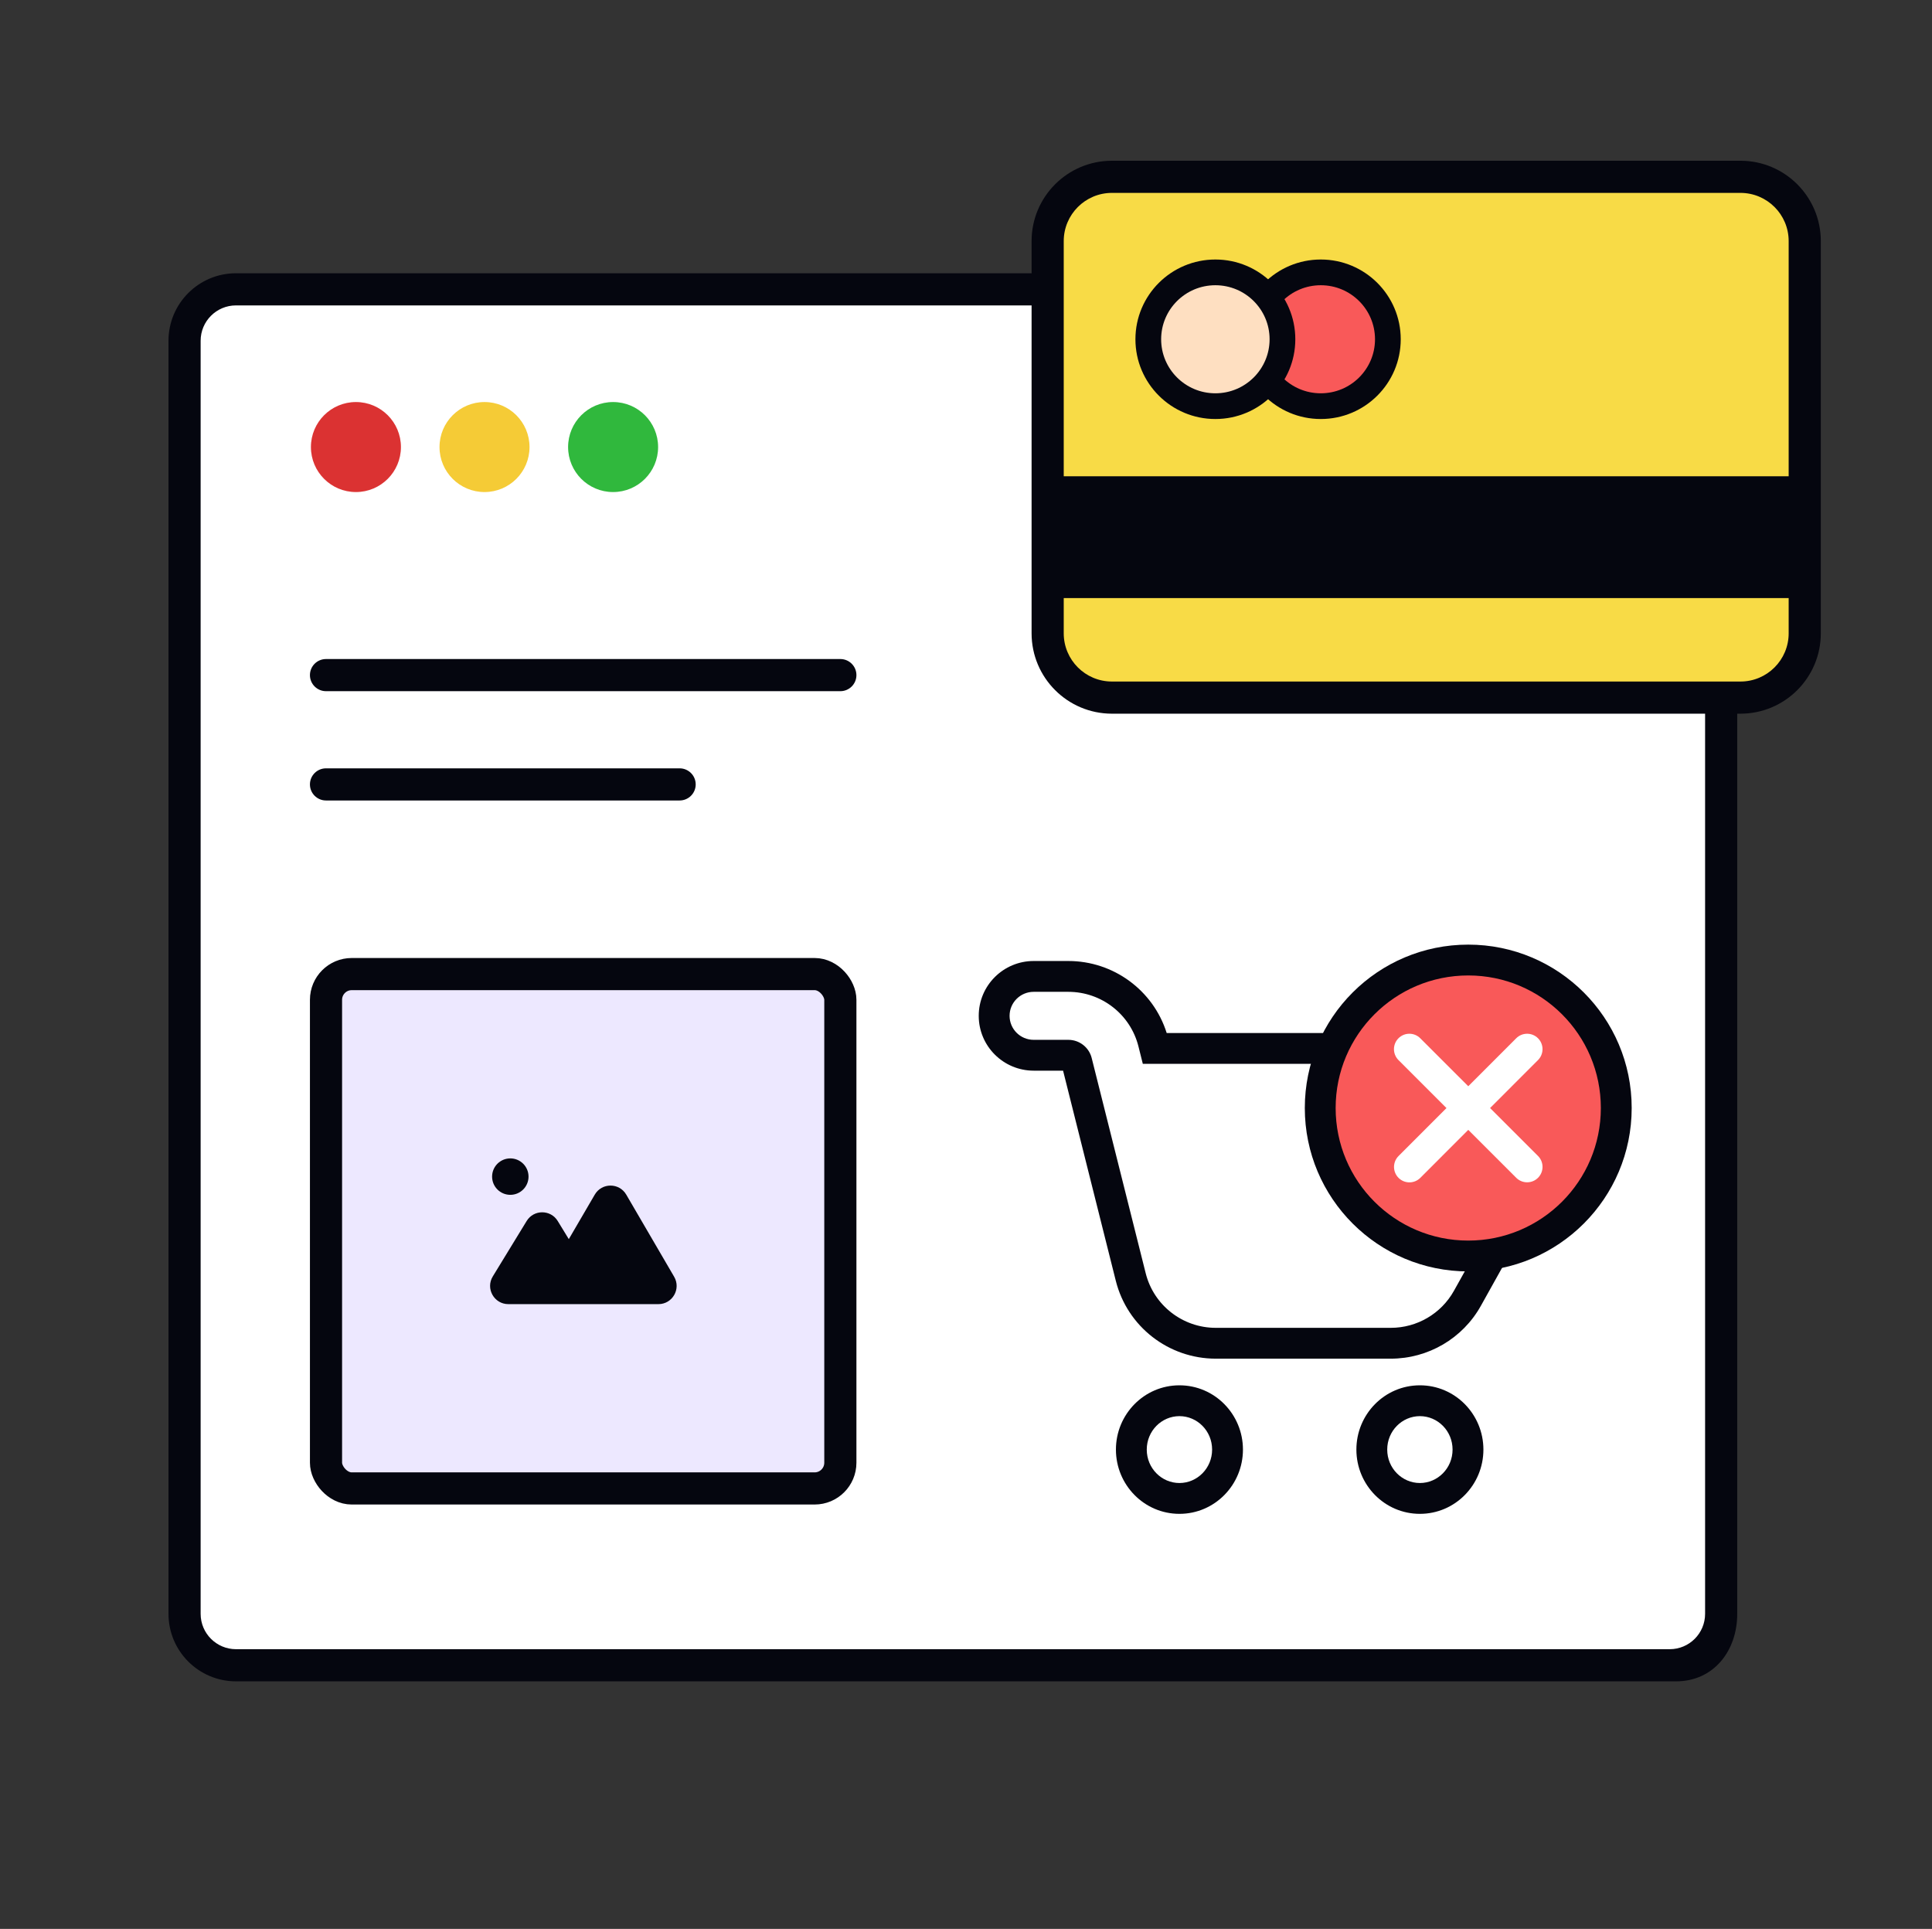
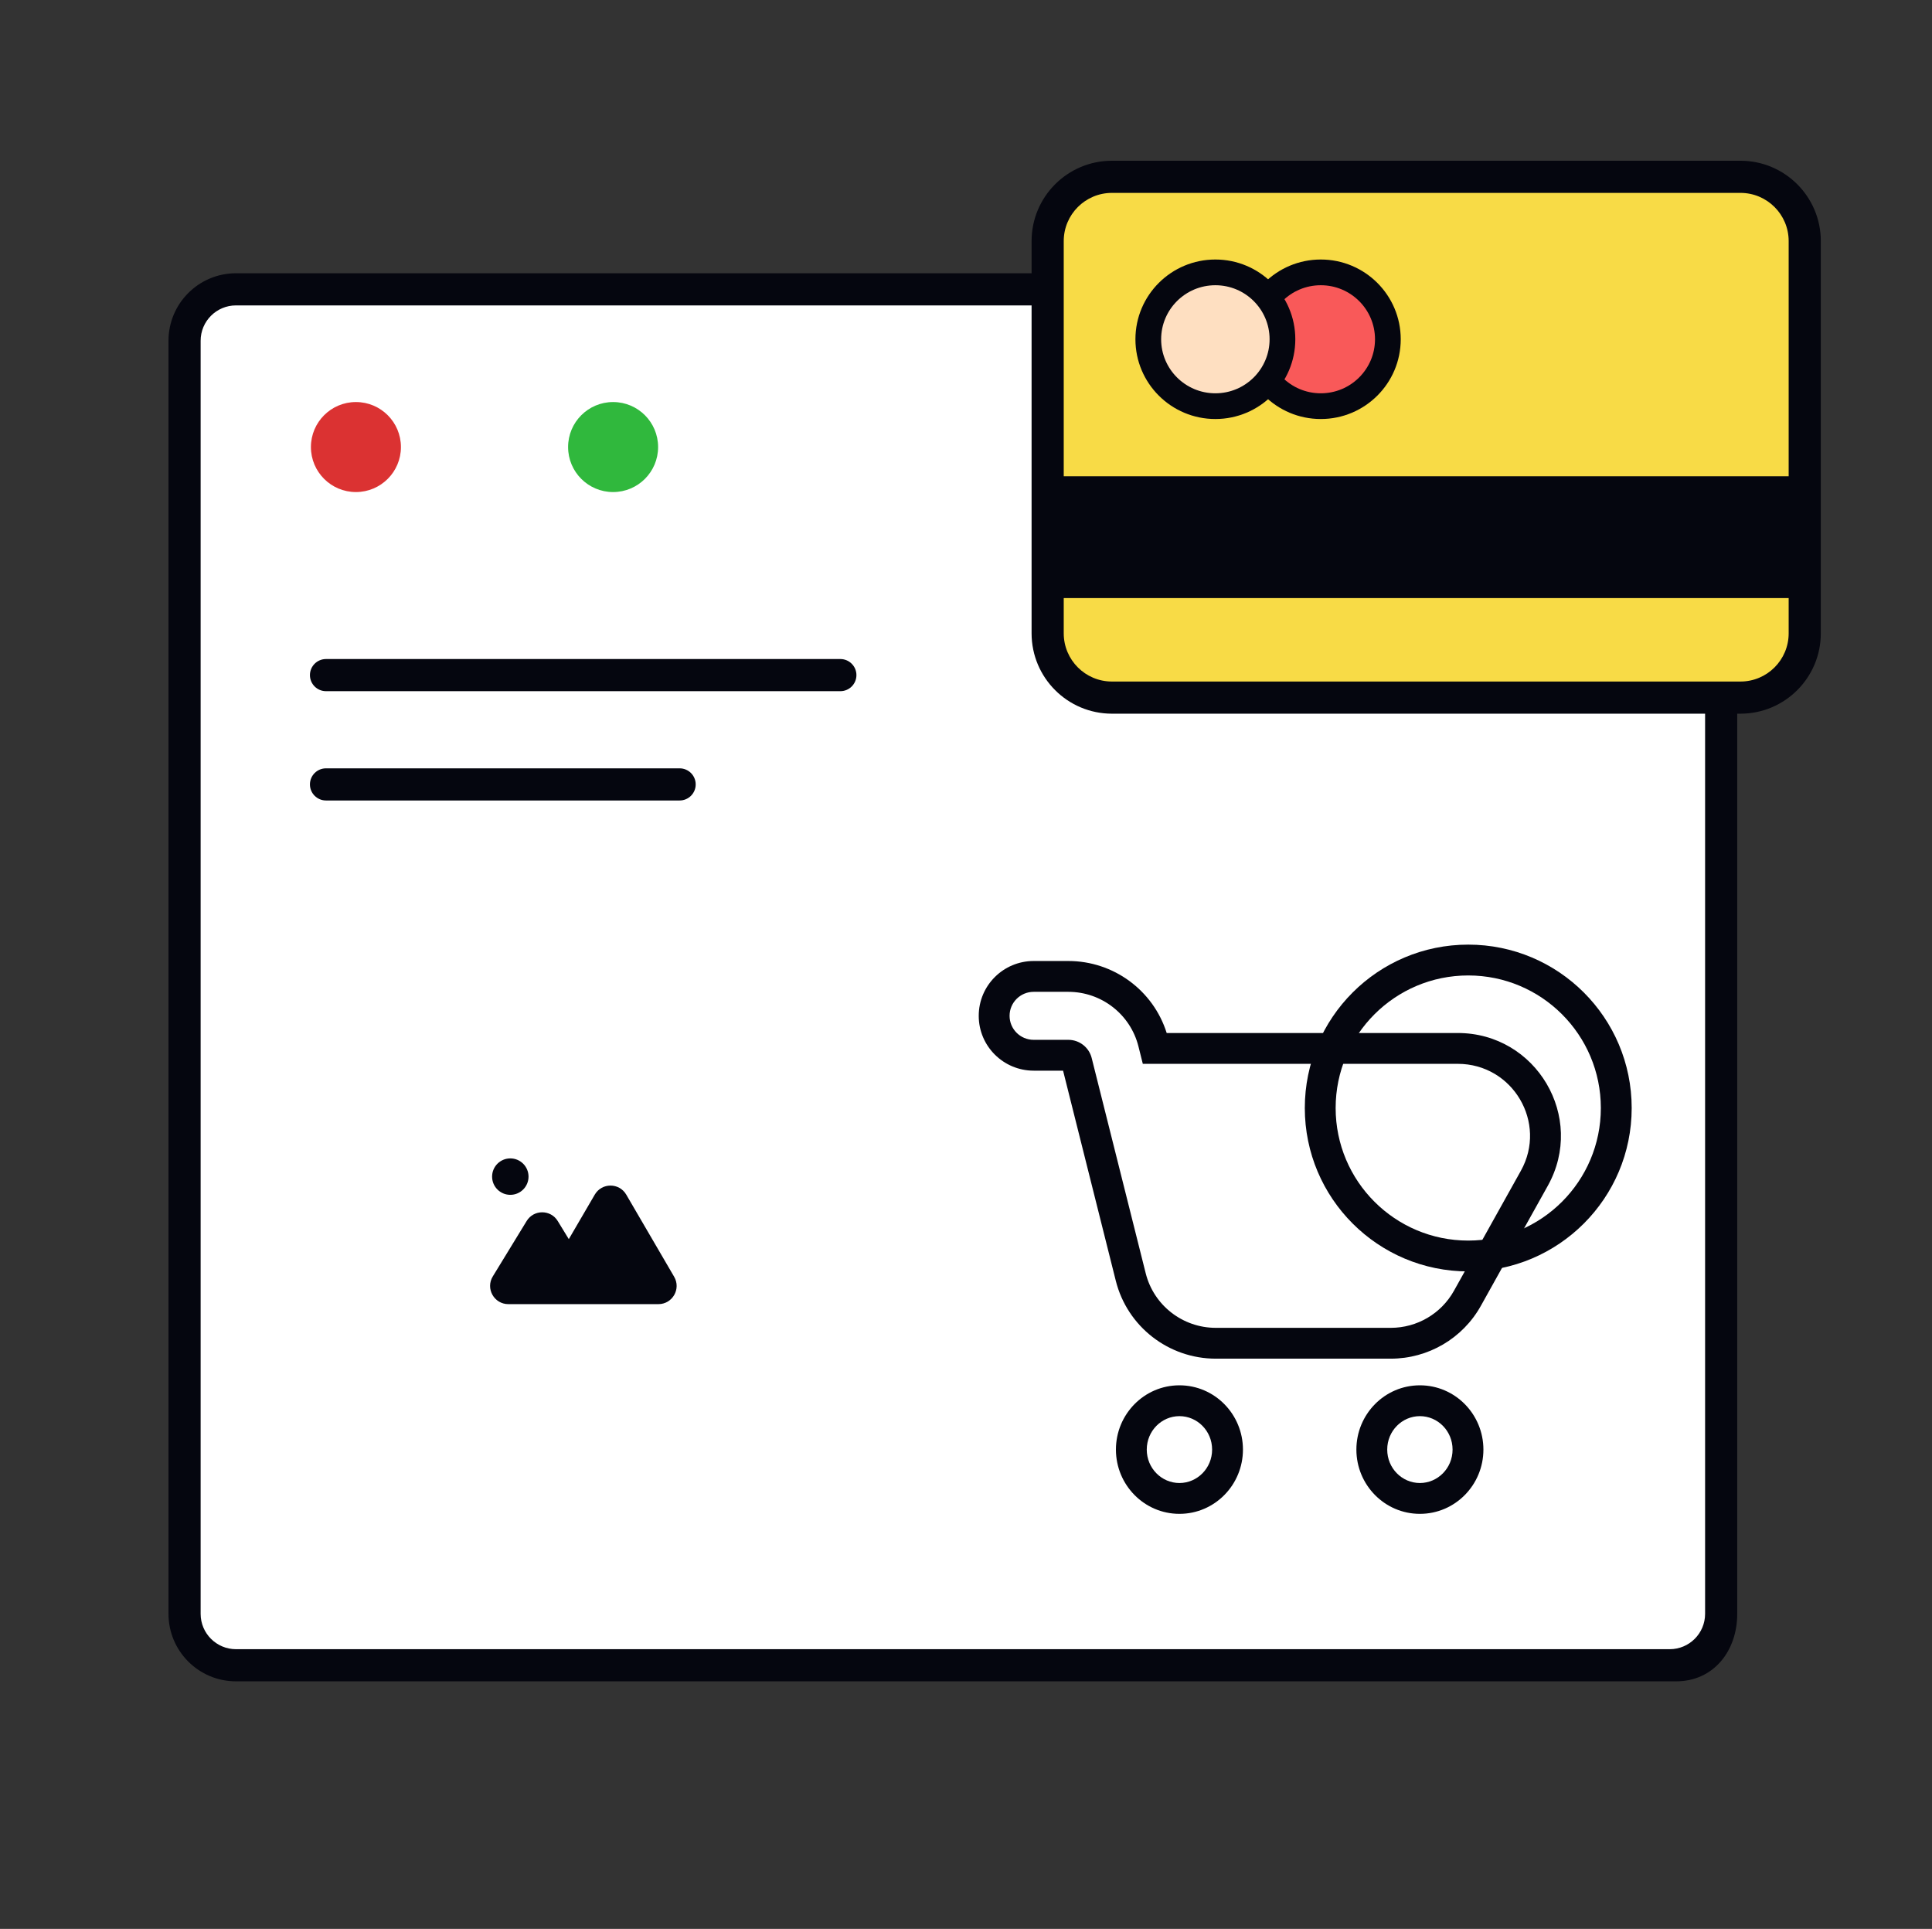
<svg xmlns="http://www.w3.org/2000/svg" width="601" height="600" viewBox="0 0 601 600" fill="none">
  <rect x="0" y="0" width="601" height="600" fill="#333333" stroke="none" />
  <path d="M59.414 107C59.414 98.163 66.578 91 75.414 91H518.414C527.251 91 534.414 98.163 534.414 107V504C534.414 512.837 527.251 520 518.414 520H75.414C66.578 520 59.414 512.837 59.414 504V107Z" fill="white" />
  <path fill-rule="evenodd" clip-rule="evenodd" d="M52.414 106C52.414 94.402 61.816 85 73.414 85H519.414C531.012 85 540.414 94.402 540.414 106V502C540.414 513.598 533.012 523 521.414 523H73.414C61.816 523 52.414 513.598 52.414 502V106ZM73.414 95C67.339 95 62.414 99.925 62.414 106V502C62.414 508.075 67.339 513 73.414 513H519.414C525.489 513 530.414 508.075 530.414 502V106C530.414 99.925 525.489 95 519.414 95H73.414Z" fill="#05060F" />
  <path d="M110.721 153.06C118.453 153.06 124.721 146.792 124.721 139.06C124.721 131.328 118.453 125.06 110.721 125.06C102.989 125.06 96.721 131.328 96.721 139.06C96.721 146.792 102.989 153.06 110.721 153.06Z" fill="#DB3232" />
-   <path d="M150.721 153.06C158.453 153.06 164.721 146.792 164.721 139.06C164.721 131.328 158.453 125.06 150.721 125.06C142.989 125.06 136.721 131.328 136.721 139.06C136.721 146.792 142.989 153.06 150.721 153.06Z" fill="#F5CB36" />
  <path d="M190.721 153.06C198.453 153.06 204.721 146.792 204.721 139.06C204.721 131.328 198.453 125.06 190.721 125.06C182.989 125.06 176.721 131.328 176.721 139.06C176.721 146.792 182.989 153.06 190.721 153.06Z" fill="#30B83D" />
  <path d="M101.414 205C98.653 205 96.414 207.239 96.414 210C96.414 212.761 98.653 215 101.414 215H261.414C264.175 215 266.414 212.761 266.414 210C266.414 207.239 264.175 205 261.414 205H101.414Z" fill="#05060F" />
  <path d="M96.414 244C96.414 241.239 98.653 239 101.414 239H211.414C214.175 239 216.414 241.239 216.414 244C216.414 246.761 214.175 249 211.414 249H101.414C98.653 249 96.414 246.761 96.414 244Z" fill="#05060F" />
  <path fill-rule="evenodd" clip-rule="evenodd" d="M314.055 315.986C314.055 311.863 317.41 308.521 321.549 308.521H332.328C342.644 308.521 351.637 315.515 354.139 325.486L355.502 330.918H453.462C470.615 330.918 481.421 349.273 473.102 364.192L452.285 401.52C448.32 408.631 440.797 413.04 432.633 413.04H378.214C367.898 413.04 358.906 406.046 356.404 396.075L339.598 329.107C338.764 325.783 335.767 323.452 332.328 323.452H321.549C317.41 323.452 314.055 320.109 314.055 315.986Z" fill="white" />
  <path fill-rule="evenodd" clip-rule="evenodd" d="M304.463 315.986C304.463 306.535 312.144 298.931 321.55 298.931H332.329C346.388 298.931 358.753 308.053 362.929 321.328H453.463C477.898 321.328 493.384 347.516 481.481 368.861L460.665 406.19C455 416.348 444.265 422.63 432.634 422.63H378.215C363.521 422.63 350.678 412.664 347.1 398.409L330.697 333.042H321.55C312.144 333.042 304.463 325.437 304.463 315.986ZM355.503 330.918L354.14 325.485C351.638 315.515 342.645 308.52 332.329 308.52H321.55C317.411 308.52 314.056 311.863 314.056 315.986C314.056 320.109 317.411 323.452 321.55 323.452H332.329C335.768 323.452 338.765 325.783 339.599 329.107L356.405 396.075C358.907 406.046 367.899 413.04 378.215 413.04H432.634C440.798 413.04 448.321 408.631 452.286 401.52L473.103 364.192C481.422 349.273 470.616 330.918 453.463 330.918H355.503Z" fill="#05060F" />
-   <path d="M381.856 450.909C381.856 459.302 375.158 466.105 366.896 466.105C358.633 466.105 351.936 459.302 351.936 450.909C351.936 442.516 358.633 435.713 366.896 435.713C375.158 435.713 381.856 442.516 381.856 450.909Z" fill="white" />
  <path d="M456.657 450.909C456.657 459.302 449.959 466.105 441.697 466.105C433.434 466.105 426.736 459.302 426.736 450.909C426.736 442.516 433.434 435.713 441.697 435.713C449.959 435.713 456.657 442.516 456.657 450.909Z" fill="white" />
  <path fill-rule="evenodd" clip-rule="evenodd" d="M366.895 440.508C361.354 440.508 356.731 445.092 356.731 450.909C356.731 456.726 361.354 461.31 366.895 461.31C372.437 461.31 377.059 456.726 377.059 450.909C377.059 445.092 372.437 440.508 366.895 440.508ZM347.139 450.909C347.139 439.941 355.912 430.918 366.895 430.918C377.878 430.918 386.652 439.941 386.652 450.909C386.652 461.877 377.878 470.9 366.895 470.9C355.912 470.9 347.139 461.877 347.139 450.909ZM441.696 440.508C436.155 440.508 431.532 445.092 431.532 450.909C431.532 456.726 436.155 461.31 441.696 461.31C447.238 461.31 451.86 456.726 451.86 450.909C451.86 445.092 447.238 440.508 441.696 440.508ZM421.94 450.909C421.94 439.941 430.713 430.918 441.696 430.918C452.679 430.918 461.453 439.941 461.453 450.909C461.453 461.877 452.679 470.9 441.696 470.9C430.713 470.9 421.94 461.877 421.94 450.909Z" fill="#05060F" />
-   <path d="M502.782 344.662C502.782 370.084 482.167 390.692 456.737 390.692C431.307 390.692 410.691 370.084 410.691 344.662C410.691 319.24 431.307 298.631 456.737 298.631C482.167 298.631 502.782 319.24 502.782 344.662Z" fill="#F95959" />
  <path fill-rule="evenodd" clip-rule="evenodd" d="M456.736 303.426C433.955 303.426 415.487 321.888 415.487 344.662C415.487 367.436 433.955 385.897 456.736 385.897C479.517 385.897 497.985 367.436 497.985 344.662C497.985 321.888 479.517 303.426 456.736 303.426ZM405.895 344.662C405.895 316.591 428.657 293.836 456.736 293.836C484.815 293.836 507.578 316.591 507.578 344.662C507.578 372.732 484.815 395.487 456.736 395.487C428.657 395.487 405.895 372.732 405.895 344.662Z" fill="#05060F" />
-   <path d="M471.664 366.367C473.537 368.24 476.573 368.238 478.444 366.364C480.315 364.489 480.313 361.452 478.44 359.579L463.527 344.671L478.439 329.749C480.311 327.875 480.311 324.838 478.439 322.964C476.567 321.091 473.531 321.091 471.659 322.964L456.744 337.89L441.811 322.962C439.938 321.09 436.903 321.091 435.032 322.966C433.161 324.84 433.162 327.878 435.036 329.75L449.965 344.675L435.05 359.601C433.178 361.474 433.178 364.512 435.05 366.385C436.922 368.259 439.957 368.259 441.829 366.385L456.748 351.456L471.664 366.367Z" fill="white" />
  <path d="M325.902 75C325.902 63.954 334.857 55 345.902 55H541.412C552.457 55 561.412 63.954 561.412 75V197C561.412 208.046 552.457 217 541.412 217H345.902C334.857 217 325.902 208.046 325.902 197V75Z" fill="#F8DB46" />
  <path fill-rule="evenodd" clip-rule="evenodd" d="M345.902 50C332.095 50 320.902 61.193 320.902 75V197C320.902 210.807 332.095 222 345.902 222H541.412C555.219 222 566.412 210.807 566.412 197V75C566.412 61.193 555.219 50 541.412 50H345.902ZM330.902 75C330.902 66.716 337.618 60 345.902 60H541.412C549.696 60 556.412 66.716 556.412 75V148.144H330.902V75ZM330.902 186.034V197C330.902 205.284 337.618 212 345.902 212H541.412C549.696 212 556.412 205.284 556.412 197V186.034H330.902Z" fill="#05060F" />
  <path d="M431.734 105.532C431.734 117.024 422.391 126.34 410.866 126.34C399.341 126.34 389.998 117.024 389.998 105.532C389.998 94.041 399.341 84.725 410.866 84.725C422.391 84.725 431.734 94.041 431.734 105.532Z" fill="#F95959" />
  <path fill-rule="evenodd" clip-rule="evenodd" d="M410.866 88.725C401.539 88.725 393.998 96.261 393.998 105.532C393.998 114.804 401.539 122.34 410.866 122.34C420.193 122.34 427.734 114.804 427.734 105.532C427.734 96.261 420.193 88.725 410.866 88.725ZM385.998 105.532C385.998 91.821 397.143 80.725 410.866 80.725C424.589 80.725 435.734 91.821 435.734 105.532C435.734 119.244 424.589 130.34 410.866 130.34C397.143 130.34 385.998 119.244 385.998 105.532Z" fill="#05060F" />
  <path d="M398.941 105.532C398.941 117.024 389.598 126.34 378.073 126.34C366.548 126.34 357.205 117.024 357.205 105.532C357.205 94.041 366.548 84.725 378.073 84.725C389.598 84.725 398.941 94.041 398.941 105.532Z" fill="#FEDFC1" />
  <path fill-rule="evenodd" clip-rule="evenodd" d="M378.073 88.725C368.746 88.725 361.205 96.261 361.205 105.532C361.205 114.804 368.746 122.34 378.073 122.34C387.4 122.34 394.941 114.804 394.941 105.532C394.941 96.261 387.4 88.725 378.073 88.725ZM353.205 105.532C353.205 91.821 364.35 80.725 378.073 80.725C391.796 80.725 402.941 91.821 402.941 105.532C402.941 119.244 391.796 130.34 378.073 130.34C364.35 130.34 353.205 119.244 353.205 105.532Z" fill="#05060F" />
-   <rect x="101.414" y="303" width="160" height="160" rx="8" fill="#EDE8FF" stroke="#05060F" stroke-width="10" />
  <path d="M164.414 366C164.414 369.13 161.877 371.667 158.747 371.667C155.617 371.667 153.08 369.13 153.08 366C153.08 362.871 155.617 360.333 158.747 360.333C161.877 360.333 164.414 362.871 164.414 366Z" fill="#05060F" />
  <path fill-rule="evenodd" clip-rule="evenodd" d="M194.809 371.601C192.623 367.853 187.206 367.853 185.02 371.601L176.942 385.449L173.497 379.812C171.288 376.196 166.036 376.196 163.827 379.812L153.295 397.045C150.988 400.821 153.705 405.667 158.131 405.667L175.747 405.667L204.815 405.667C209.188 405.667 211.913 400.923 209.71 397.145L194.809 371.601Z" fill="#05060F" />
</svg>